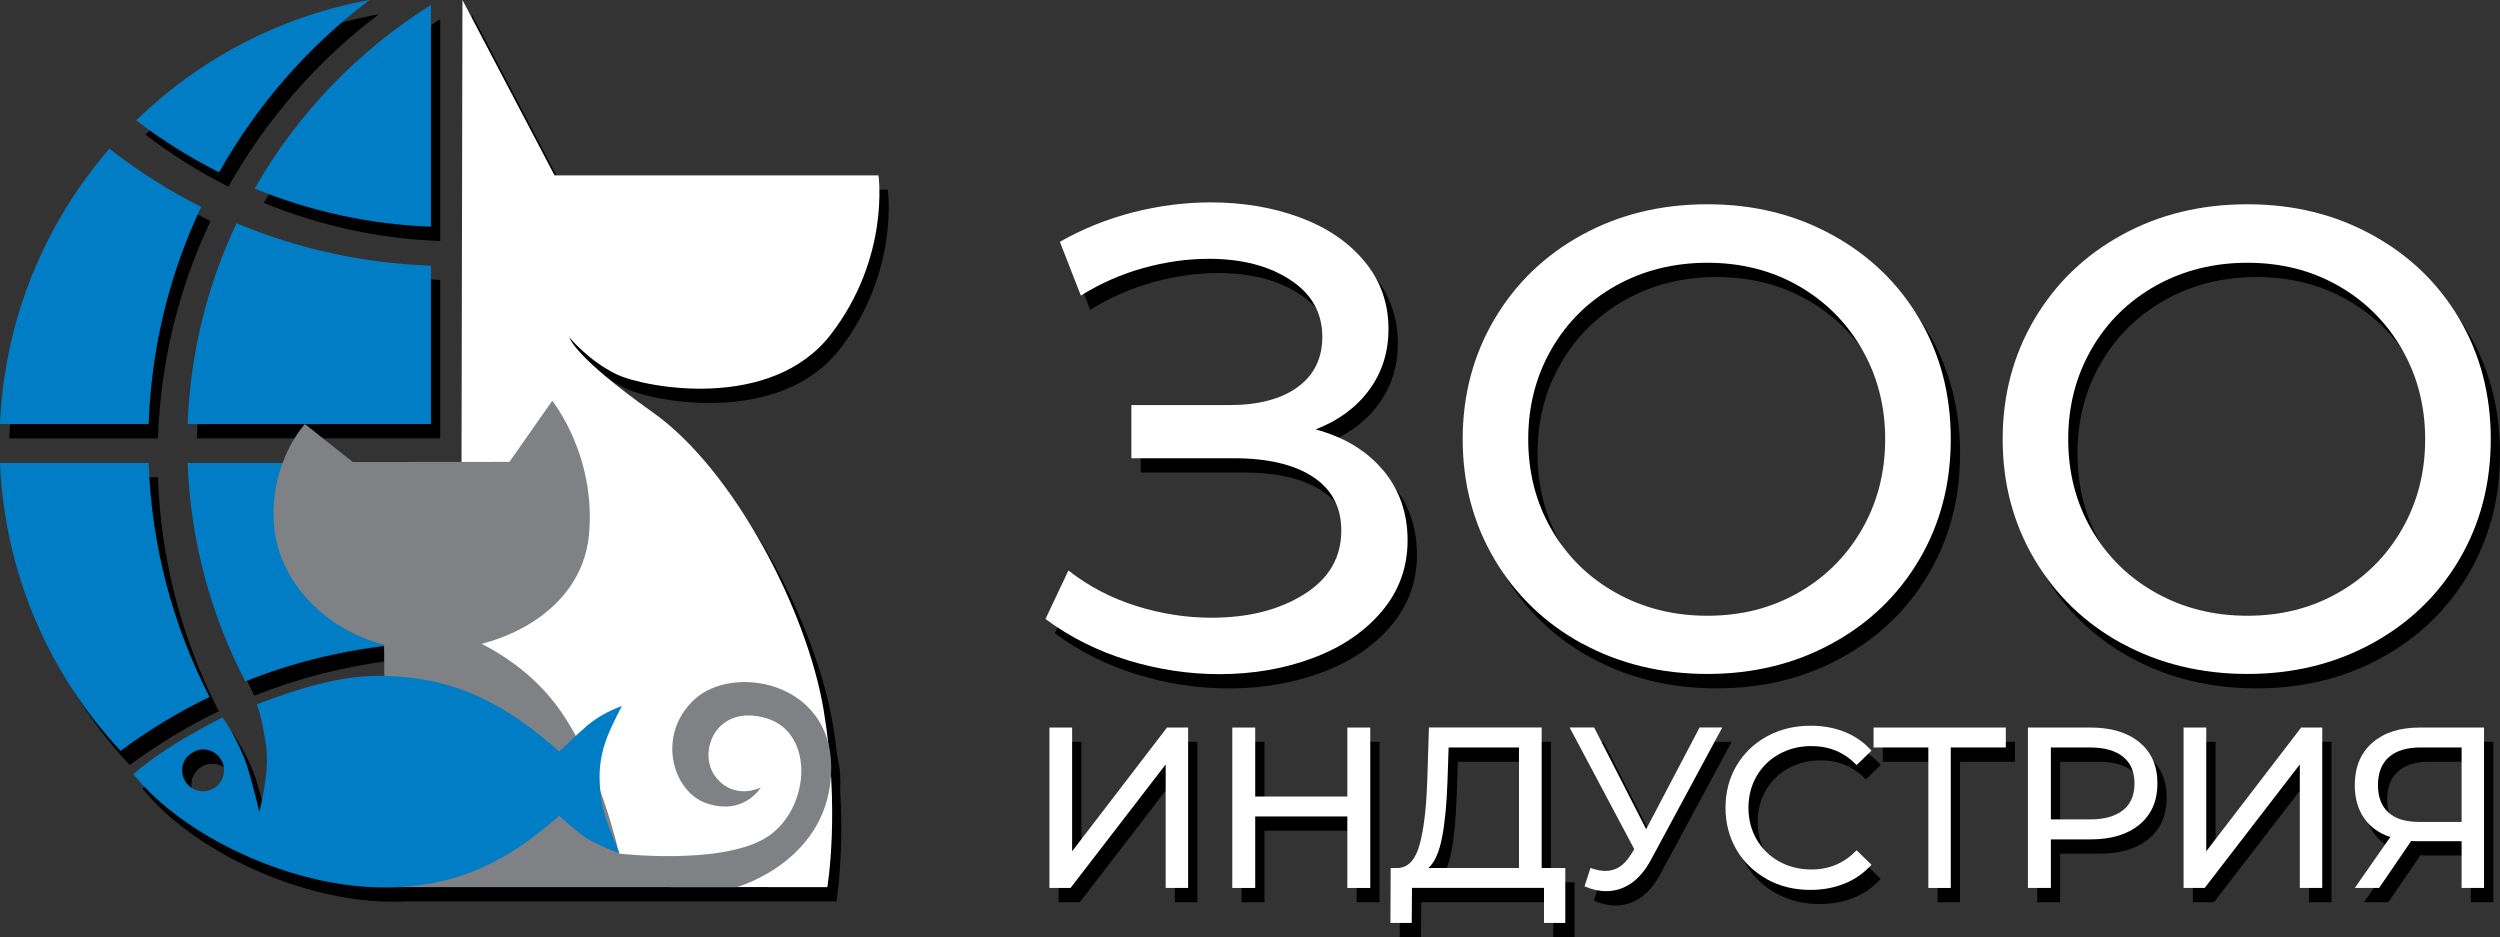
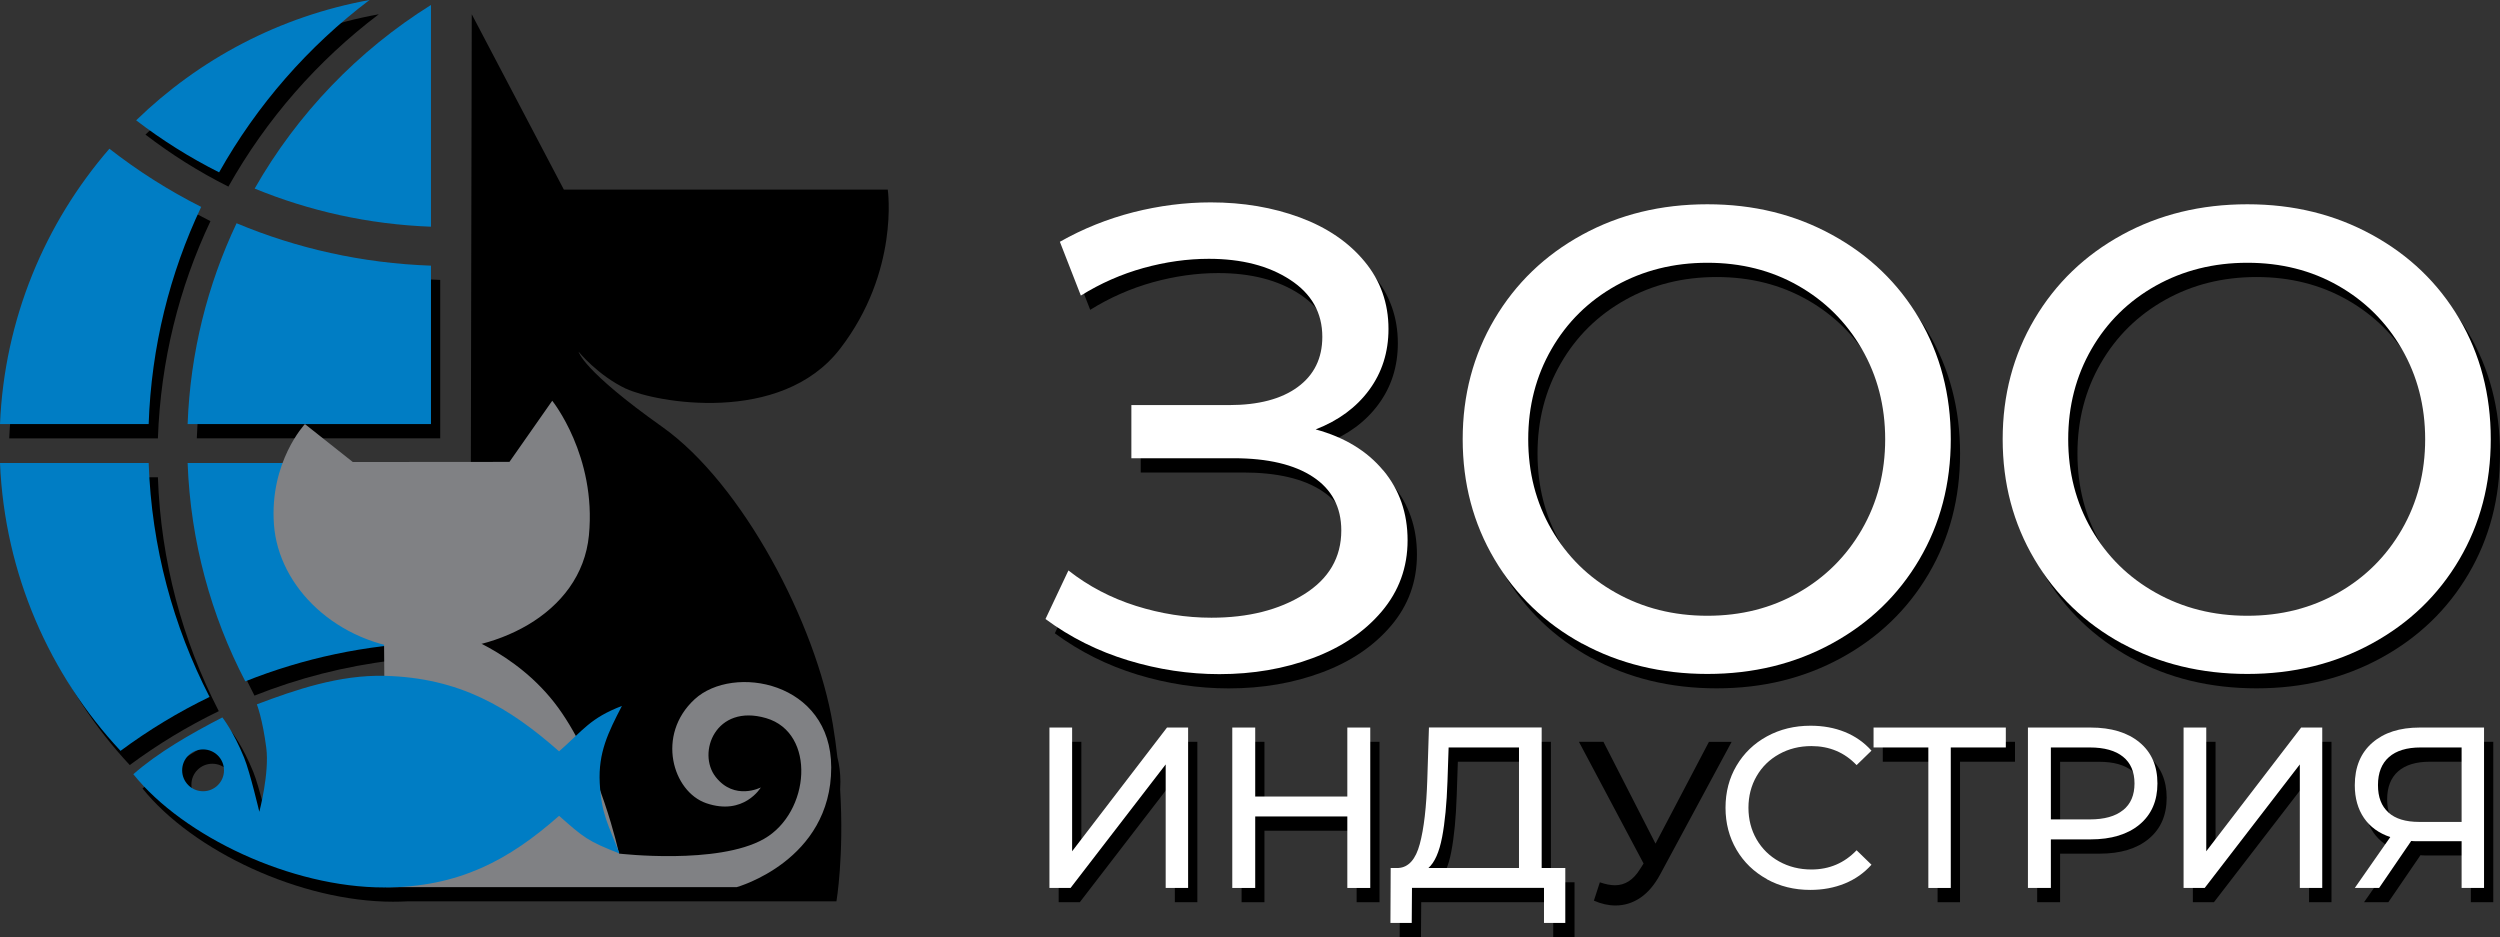
<svg xmlns="http://www.w3.org/2000/svg" id="_Слой_2" data-name="Слой 2" viewBox="0 0 397.88 149.17">
  <rect x="0" y="0" width="397.88" height="149.17" fill="#333333" stroke="none" />
  <defs>
    <style>
      .cls-1 {
        fill: #fff;
      }

      .cls-2 {
        fill: #808184;
      }

      .cls-3 {
        fill: #007dc4;
      }

      .cls-4 {
        fill: #0066b2;
      }
    </style>
  </defs>
  <g id="_Слой_1-2" data-name="Слой 1">
    <g>
      <g>
        <path d="m60.29,2.27c-14.31,2.59-27.13,9.42-37.14,19.15,4.11,3.16,8.53,5.94,13.2,8.28,6.02-10.71,14.19-20.06,23.94-27.43Z" />
        <path d="m33.5,35.2c-5.18-2.61-10.07-5.72-14.61-9.26C8.63,37.8,2.18,53.04,1.47,69.77h23.66c.43-12.32,3.37-24.01,8.36-34.56Z" />
        <path d="m25.14,75.96H1.47c.75,17.68,7.9,33.69,19.18,45.8,4.43-3.28,9.17-6.16,14.17-8.58-5.78-11.24-9.23-23.86-9.69-37.23Z" />
-         <path d="m42,32.29c8.71,3.58,18.17,5.7,28.06,6.07V3.06c-11.61,7.25-21.28,17.31-28.06,29.22Z" />
        <path d="m99.67,61.87c4.49,2.13,24.6,5.91,34.05-6.39,9.46-12.3,7.57-25.3,7.57-25.3h-51.55l-14.66-27.91-.15,73.52h-17.3s-7.62-6.03-7.62-6.03h20.05v-25.21c-10.93-.38-21.37-2.73-30.95-6.75-4.62,9.76-7.36,20.57-7.79,31.96h18.68s-2.08,2.24-3.56,6.2h-15.12c.47,12.49,3.73,24.27,9.18,34.75,6.98-2.78,14.38-4.69,22.09-5.61l.04,4.73c-7.14-.17-14.13,2.2-20.29,4.54,0,0,.91,2.32,1.5,6.92.52,4.05-1.11,10.18-1.11,10.18,0,0-1.47-6.28-2.42-8.62-1.7-4.18-3.46-6.4-3.46-6.4-5.12,2.64-10.27,5.61-14.17,9.04,8.02,9.98,25.21,18.02,39.86,18.02.79,0,1.57-.02,2.32-.06h53.85s.02,0,.03,0h14.38s1.23-7.22.59-17.81c.02-.4.04-.81.04-1.23,0-1.42-.18-2.71-.48-3.9-.19-1.68-.42-3.42-.72-5.21-2.66-15.96-14.37-38.31-27.14-47.35-12.77-9.05-13.33-11.98-13.33-11.98,0,0,3.07,3.78,7.57,5.91Zm-65.88,66.34c-1.84,0-3.33-1.49-3.33-3.33s1.49-3.33,3.33-3.33,3.33,1.49,3.33,3.33-1.49,3.33-3.33,3.33Z" />
        <path d="m221.63,77.14c-2.58-3.1-6.16-5.27-10.75-6.53,3.62-1.39,6.46-3.48,8.51-6.27,2.05-2.78,3.08-6.02,3.08-9.71,0-4.11-1.27-7.69-3.81-10.75-2.54-3.06-5.97-5.39-10.28-7-4.32-1.6-9.05-2.4-14.2-2.4-4.11,0-8.21.52-12.32,1.57-4.11,1.04-8.01,2.61-11.69,4.7l3.34,8.56c3.13-1.95,6.46-3.41,9.97-4.39,3.52-.97,6.98-1.46,10.39-1.46,5.22,0,9.54,1.11,12.95,3.34,3.41,2.23,5.12,5.26,5.12,9.08,0,3.41-1.3,6.07-3.92,7.99-2.61,1.91-6.25,2.87-10.91,2.87h-15.56v8.46h16.29c5.43,0,9.64.99,12.63,2.98,2.99,1.98,4.49,4.82,4.49,8.51,0,4.32-1.98,7.71-5.95,10.18-3.97,2.47-8.87,3.71-14.72,3.71-4.04,0-8.04-.63-12.01-1.88-3.97-1.25-7.55-3.13-10.75-5.64l-3.65,7.73c3.97,2.92,8.35,5.11,13.16,6.58,4.8,1.46,9.64,2.19,14.51,2.19,5.36,0,10.32-.85,14.88-2.56,4.56-1.7,8.21-4.18,10.96-7.41,2.75-3.24,4.12-7.01,4.12-11.33s-1.29-8.02-3.86-11.12Z" />
        <path d="m253.27,104.7c5.92,3.24,12.56,4.85,19.94,4.85s13.92-1.62,19.84-4.85c5.92-3.24,10.55-7.69,13.89-13.36,3.34-5.67,5.01-12.06,5.01-19.16s-1.67-13.49-5.01-19.16c-3.34-5.67-7.97-10.13-13.89-13.36-5.92-3.24-12.53-4.86-19.84-4.86s-14.03,1.62-19.94,4.86c-5.92,3.24-10.56,7.71-13.94,13.42-3.38,5.71-5.06,12.08-5.06,19.11s1.69,13.4,5.06,19.11c3.38,5.71,8.02,10.18,13.94,13.42Zm-4.86-46.88c2.47-4.28,5.88-7.64,10.23-10.08,4.35-2.44,9.2-3.65,14.57-3.65s10.18,1.22,14.46,3.65c4.28,2.44,7.66,5.8,10.13,10.08,2.47,4.28,3.71,9.07,3.71,14.36s-1.24,10.08-3.71,14.36c-2.47,4.28-5.85,7.64-10.13,10.07-4.28,2.44-9.1,3.66-14.46,3.66s-10.22-1.22-14.57-3.66c-4.35-2.43-7.76-5.79-10.23-10.07-2.47-4.28-3.71-9.07-3.71-14.36s1.23-10.08,3.71-14.36Z" />
        <path d="m339.2,104.7c5.92,3.24,12.56,4.85,19.94,4.85s13.92-1.62,19.84-4.85c5.92-3.24,10.55-7.69,13.89-13.36,3.34-5.67,5.01-12.06,5.01-19.16s-1.67-13.49-5.01-19.16c-3.34-5.67-7.97-10.13-13.89-13.36-5.92-3.24-12.53-4.86-19.84-4.86s-14.03,1.62-19.94,4.86c-5.92,3.24-10.56,7.71-13.94,13.42-3.38,5.71-5.06,12.08-5.06,19.11s1.69,13.4,5.06,19.11c3.38,5.71,8.02,10.18,13.94,13.42Zm-4.86-46.88c2.47-4.28,5.88-7.64,10.23-10.08,4.35-2.44,9.2-3.65,14.57-3.65s10.18,1.22,14.46,3.65c4.28,2.44,7.66,5.8,10.13,10.08,2.47,4.28,3.71,9.07,3.71,14.36s-1.24,10.08-3.71,14.36c-2.47,4.28-5.85,7.64-10.13,10.07-4.28,2.44-9.1,3.66-14.46,3.66s-10.22-1.22-14.57-3.66c-4.35-2.43-7.76-5.79-10.23-10.07-2.47-4.28-3.71-9.07-3.71-14.36s1.23-10.08,3.71-14.36Z" />
        <polygon points="172.1 137.75 172.1 118.06 168.49 118.06 168.49 143.59 171.85 143.59 186.98 123.93 186.98 143.59 190.56 143.59 190.56 118.06 187.2 118.06 172.1 137.75" />
        <polygon points="215.91 129.04 201.24 129.04 201.24 118.06 197.6 118.06 197.6 143.59 201.24 143.59 201.24 132.21 215.91 132.21 215.91 143.59 219.55 143.59 219.55 118.06 215.91 118.06 215.91 129.04" />
        <path d="m246.83,118.06h-17.94l-.26,8.21c-.15,4.45-.55,7.9-1.2,10.34-.66,2.44-1.79,3.71-3.39,3.81h-1.24l-.04,8.75h3.39l.04-5.58h21.01v5.58h3.39v-8.75h-3.76v-22.36Zm-3.61,22.36h-14.41c1-.9,1.72-2.53,2.17-4.89.45-2.36.74-5.34.86-8.94l.18-5.36h11.2v19.18Z" />
        <path d="m263.47,134.25l-8.28-16.19h-3.9l10.29,19.37-.58.91c-1.05,1.7-2.37,2.55-3.97,2.55-.71,0-1.51-.16-2.41-.47l-.95,2.92c1.17.51,2.31.77,3.43.77,1.43,0,2.76-.41,3.98-1.24,1.22-.83,2.27-2.08,3.17-3.76l11.34-21.04h-3.61l-8.5,16.19Z" />
-         <path d="m284.62,122.29c1.53-.85,3.25-1.28,5.14-1.28,2.87,0,5.26,1.01,7.19,3.03l2.37-2.3c-1.17-1.31-2.58-2.3-4.23-2.97-1.65-.67-3.48-1-5.47-1-2.55,0-4.86.57-6.93,1.69-2.07,1.13-3.68,2.69-4.85,4.67-1.17,1.98-1.75,4.21-1.75,6.69s.58,4.71,1.75,6.69c1.17,1.98,2.78,3.54,4.83,4.67,2.05,1.13,4.36,1.7,6.91,1.7,1.99,0,3.82-.34,5.49-1.02,1.66-.68,3.08-1.68,4.25-2.99l-2.37-2.3c-1.95,2.04-4.34,3.06-7.19,3.06-1.9,0-3.61-.43-5.14-1.28-1.53-.85-2.73-2.02-3.59-3.52-.86-1.5-1.29-3.17-1.29-5.02s.43-3.52,1.29-5.02c.86-1.49,2.06-2.67,3.59-3.52Z" />
        <polygon points="299.65 121.23 308.37 121.23 308.37 143.59 311.94 143.59 311.94 121.23 320.69 121.23 320.69 118.06 299.65 118.06 299.65 121.23" />
        <path d="m341.99,120.43c-1.9-1.58-4.5-2.37-7.81-2.37h-9.96v25.53h3.65v-7.73h6.31c3.31,0,5.91-.79,7.81-2.37,1.9-1.58,2.84-3.76,2.84-6.53s-.95-4.95-2.84-6.53Zm-2.63,10.78c-1.22.99-2.98,1.48-5.29,1.48h-6.2v-11.45h6.2c2.31,0,4.07.49,5.29,1.48,1.22.98,1.82,2.4,1.82,4.25s-.61,3.26-1.82,4.25Z" />
        <polygon points="352.61 137.75 352.61 118.06 349 118.06 349 143.59 352.35 143.59 367.49 123.93 367.49 143.59 371.06 143.59 371.06 118.06 367.71 118.06 352.61 137.75" />
        <path d="m379.03,120.48c-1.86,1.62-2.79,3.87-2.79,6.77,0,2.04.49,3.77,1.46,5.2.97,1.42,2.37,2.44,4.19,3.04l-5.65,8.1h3.87l5.11-7.48c.22.03.55.04.98.04h7.04v7.44h3.57v-25.53h-10.25c-3.16,0-5.67.81-7.53,2.42Zm14.21.75v11.85h-6.75c-2.16,0-3.8-.5-4.91-1.51-1.11-1.01-1.66-2.46-1.66-4.36s.58-3.43,1.75-4.45c1.17-1.02,2.84-1.53,5.03-1.53h6.53Z" />
      </g>
      <g>
        <g>
          <g>
            <path class="cls-3" d="m34.87,27.43c-4.67-2.35-9.08-5.12-13.2-8.28C31.68,9.42,44.51,2.59,58.81,0c-9.75,7.37-17.92,16.72-23.94,27.43Z" />
            <path class="cls-3" d="m32.02,32.93c-4.99,10.55-7.94,22.24-8.36,34.56H0c.71-16.73,7.15-31.97,17.41-43.82,4.54,3.54,9.43,6.65,14.61,9.26Z" />
            <path class="cls-3" d="m23.66,73.69c.46,13.37,3.91,25.99,9.69,37.23-5,2.42-9.74,5.3-14.17,8.58C7.9,107.38.75,91.37,0,73.69h23.66Z" />
            <path class="cls-3" d="m68.59,42.28v25.21H29.86c.42-11.39,3.17-22.2,7.79-31.96,9.58,4.01,20.02,6.37,30.95,6.75Z" />
            <path class="cls-3" d="m68.59.79v35.29c-9.9-.37-19.35-2.49-28.06-6.07,6.79-11.91,16.46-21.97,28.06-29.22Z" />
            <path class="cls-4" d="m68.59,140.39c-10.72-6.7-19.79-15.78-26.46-26.52,8.27-3.2,17.17-5.09,26.46-5.44v31.95Z" />
            <path class="cls-3" d="m68.59,73.69v28.56c-10.4.36-20.35,2.52-29.55,6.19-5.45-10.47-8.72-22.26-9.18-34.75h38.73Z" />
          </g>
-           <path class="cls-1" d="m73.6,0l14.66,27.91h51.55s1.89,13.01-7.57,25.3c-9.46,12.3-29.56,8.51-34.05,6.39-4.49-2.13-7.57-5.91-7.57-5.91,0,0,.56,2.93,13.33,11.98,12.77,9.05,24.48,31.39,27.14,47.35,2.66,15.96.58,28.17.58,28.17l-58.35-.04L73.6,0Z" />
          <g>
            <path class="cls-2" d="m56.16,73.53l24.92-.02,6.81-9.73s7.06,8.76,5.84,21.41c-1.22,12.65-15.33,19.22-27.74,18.25-12.41-.97-21.66-9.98-22.39-19.95-.73-9.98,4.93-16,4.93-16l7.62,6.04Z" />
-             <path class="cls-2" d="m61.09,97.73l.33,43.46h55.83s15.04-4.17,15.04-19.05c0-13.71-15.63-16.47-21.73-10.86-6.18,5.68-3.51,14.71,1.84,16.55,6,2.06,8.69-2.51,8.69-2.51,0,0-4.18,2.17-7.19-1.67-3.01-3.84,0-11.7,8.02-9.36,8.02,2.34,7.02,15.04-.33,19.22-7.35,4.18-23.07,2.34-23.07,2.34,0,0-3.01-14.04-9.69-23.23-6.69-9.19-17.05-12.2-17.05-12.2l-10.7-2.67Z" />
+             <path class="cls-2" d="m61.09,97.73l.33,43.46h55.83s15.04-4.17,15.04-19.05c0-13.71-15.63-16.47-21.73-10.86-6.18,5.68-3.51,14.71,1.84,16.55,6,2.06,8.69-2.51,8.69-2.51,0,0-4.18,2.17-7.19-1.67-3.01-3.84,0-11.7,8.02-9.36,8.02,2.34,7.02,15.04-.33,19.22-7.35,4.18-23.07,2.34-23.07,2.34,0,0-3.01-14.04-9.69-23.23-6.69-9.19-17.05-12.2-17.05-12.2Z" />
          </g>
          <path class="cls-3" d="m35.39,114.18s1.76,2.22,3.46,6.4c.95,2.34,2.42,8.62,2.42,8.62,0,0,1.63-6.14,1.11-10.18-.59-4.6-1.5-6.92-1.5-6.92,6.16-2.34,13.16-4.71,20.3-4.54,11.95.29,19.86,5.01,27.8,12.02,3.89-3.42,4.93-5.28,10-7.23-2.18,4.21-3.78,7.43-3.53,12.27.26,4.99,1.39,6.65,3.14,11.21-5.06-1.95-5.72-2.56-9.61-5.99-7.94,7.01-15.94,11.4-27.9,11.4-14.65,0-31.84-8.04-39.86-18.02,3.9-3.43,9.05-6.4,14.17-9.04Zm-3.07,11.75c1.84,0,3.33-1.49,3.33-3.33s-1.49-3.33-3.33-3.33-3.33,1.49-3.33,3.33,1.49,3.33,3.33,3.33Z" />
        </g>
        <g>
          <path class="cls-1" d="m220.16,74.87c2.57,3.1,3.86,6.8,3.86,11.12s-1.38,8.09-4.12,11.33c-2.75,3.24-6.4,5.71-10.96,7.41-4.56,1.71-9.52,2.56-14.88,2.56-4.87,0-9.71-.73-14.51-2.19s-9.19-3.65-13.16-6.58l3.65-7.73c3.2,2.51,6.79,4.39,10.75,5.64,3.97,1.25,7.97,1.88,12.01,1.88,5.85,0,10.75-1.23,14.72-3.71,3.97-2.47,5.95-5.86,5.95-10.18,0-3.69-1.5-6.53-4.49-8.51-2.99-1.98-7.21-2.98-12.63-2.98h-16.29v-8.46h15.56c4.66,0,8.3-.96,10.91-2.87s3.92-4.58,3.92-7.99c0-3.83-1.71-6.86-5.12-9.08-3.41-2.23-7.73-3.34-12.95-3.34-3.41,0-6.88.49-10.39,1.46-3.52.98-6.84,2.44-9.97,4.39l-3.34-8.56c3.69-2.09,7.59-3.65,11.69-4.7,4.11-1.04,8.21-1.57,12.32-1.57,5.15,0,9.88.8,14.2,2.4,4.31,1.6,7.74,3.93,10.28,7,2.54,3.06,3.81,6.65,3.81,10.75,0,3.69-1.03,6.93-3.08,9.71-2.05,2.78-4.89,4.87-8.51,6.27,4.59,1.25,8.18,3.43,10.75,6.53Z" />
          <path class="cls-1" d="m251.79,102.43c-5.92-3.24-10.56-7.71-13.94-13.42-3.38-5.71-5.06-12.08-5.06-19.11s1.69-13.4,5.06-19.11c3.38-5.71,8.02-10.18,13.94-13.42,5.92-3.24,12.56-4.86,19.94-4.86s13.92,1.62,19.84,4.86c5.92,3.24,10.55,7.69,13.89,13.36,3.34,5.67,5.01,12.06,5.01,19.16s-1.67,13.49-5.01,19.16-7.97,10.13-13.89,13.36c-5.92,3.24-12.53,4.85-19.84,4.85s-14.03-1.62-19.94-4.85Zm34.4-8.09c4.28-2.43,7.66-5.79,10.13-10.07,2.47-4.28,3.71-9.07,3.71-14.36s-1.24-10.08-3.71-14.36c-2.47-4.28-5.85-7.64-10.13-10.08-4.28-2.44-9.1-3.65-14.46-3.65s-10.22,1.22-14.57,3.65c-4.35,2.44-7.76,5.8-10.23,10.08-2.47,4.28-3.71,9.07-3.71,14.36s1.23,10.08,3.71,14.36c2.47,4.28,5.88,7.64,10.23,10.07,4.35,2.44,9.2,3.66,14.57,3.66s10.18-1.22,14.46-3.66Z" />
          <path class="cls-1" d="m337.73,102.43c-5.92-3.24-10.56-7.71-13.94-13.42-3.38-5.71-5.06-12.08-5.06-19.11s1.69-13.4,5.06-19.11c3.38-5.71,8.02-10.18,13.94-13.42,5.92-3.24,12.56-4.86,19.94-4.86s13.92,1.62,19.84,4.86c5.92,3.24,10.55,7.69,13.89,13.36,3.34,5.67,5.01,12.06,5.01,19.16s-1.67,13.49-5.01,19.16-7.97,10.13-13.89,13.36c-5.92,3.24-12.53,4.85-19.84,4.85s-14.03-1.62-19.94-4.85Zm34.4-8.09c4.28-2.43,7.66-5.79,10.13-10.07,2.47-4.28,3.71-9.07,3.71-14.36s-1.24-10.08-3.71-14.36c-2.47-4.28-5.85-7.64-10.13-10.08-4.28-2.44-9.1-3.65-14.46-3.65s-10.22,1.22-14.57,3.65c-4.35,2.44-7.76,5.8-10.23,10.08-2.47,4.28-3.71,9.07-3.71,14.36s1.23,10.08,3.71,14.36c2.47,4.28,5.88,7.64,10.23,10.07,4.35,2.44,9.2,3.66,14.57,3.66s10.18-1.22,14.46-3.66Z" />
          <path class="cls-1" d="m167.02,115.79h3.61v19.69l15.1-19.69h3.36v25.53h-3.57v-19.66l-15.14,19.66h-3.36v-25.53Z" />
          <path class="cls-1" d="m218.08,115.79v25.53h-3.65v-11.38h-14.66v11.38h-3.65v-25.53h3.65v10.98h14.66v-10.98h3.65Z" />
          <path class="cls-1" d="m249.12,138.14v8.75h-3.39v-5.58h-21.01l-.04,5.58h-3.39l.04-8.75h1.24c1.6-.1,2.74-1.37,3.39-3.81.66-2.44,1.06-5.89,1.2-10.34l.26-8.21h17.94v22.36h3.76Zm-19.61-4.89c-.45,2.36-1.17,3.99-2.17,4.89h14.41v-19.18h-11.2l-.18,5.36c-.12,3.6-.41,6.58-.86,8.94Z" />
-           <path class="cls-1" d="m274.1,115.79l-11.34,21.04c-.9,1.68-1.96,2.93-3.17,3.76-1.22.83-2.54,1.24-3.98,1.24-1.12,0-2.26-.26-3.43-.77l.95-2.92c.9.32,1.7.47,2.41.47,1.6,0,2.93-.85,3.98-2.55l.58-.91-10.29-19.37h3.9l8.28,16.19,8.5-16.19h3.61Z" />
          <path class="cls-1" d="m281.2,139.91c-2.05-1.13-3.67-2.69-4.83-4.67s-1.75-4.21-1.75-6.69.58-4.71,1.75-6.69c1.17-1.98,2.78-3.54,4.85-4.67,2.07-1.13,4.38-1.69,6.93-1.69,1.99,0,3.82.33,5.47,1s3.06,1.66,4.23,2.97l-2.37,2.3c-1.92-2.02-4.32-3.03-7.19-3.03-1.9,0-3.61.43-5.14,1.28s-2.73,2.02-3.59,3.52c-.86,1.49-1.29,3.17-1.29,5.02s.43,3.52,1.29,5.02c.86,1.49,2.06,2.67,3.59,3.52s3.25,1.28,5.14,1.28c2.85,0,5.24-1.02,7.19-3.06l2.37,2.3c-1.17,1.31-2.58,2.31-4.25,2.99-1.67.68-3.5,1.02-5.49,1.02-2.55,0-4.86-.57-6.91-1.7Z" />
          <path class="cls-1" d="m319.22,118.96h-8.75v22.36h-3.57v-22.36h-8.72v-3.17h21.05v3.17Z" />
          <path class="cls-1" d="m340.52,118.16c1.9,1.58,2.84,3.76,2.84,6.53s-.95,4.95-2.84,6.53c-1.9,1.58-4.5,2.37-7.81,2.37h-6.31v7.73h-3.65v-25.53h9.96c3.31,0,5.91.79,7.81,2.37Zm-2.63,10.78c1.22-.98,1.82-2.4,1.82-4.25s-.61-3.27-1.82-4.25-2.98-1.48-5.29-1.48h-6.2v11.45h6.2c2.31,0,4.07-.49,5.29-1.48Z" />
          <path class="cls-1" d="m347.52,115.79h3.61v19.69l15.1-19.69h3.36v25.53h-3.57v-19.66l-15.14,19.66h-3.36v-25.53Z" />
          <path class="cls-1" d="m395.34,115.79v25.53h-3.57v-7.44h-7.04c-.44,0-.77-.01-.98-.04l-5.11,7.48h-3.87l5.65-8.1c-1.82-.61-3.22-1.62-4.19-3.04-.97-1.42-1.46-3.16-1.46-5.2,0-2.9.93-5.15,2.79-6.77,1.86-1.62,4.37-2.42,7.53-2.42h10.25Zm-15.23,13.51c1.11,1.01,2.74,1.51,4.91,1.51h6.75v-11.85h-6.53c-2.19,0-3.87.51-5.03,1.53s-1.75,2.5-1.75,4.45.55,3.35,1.66,4.36Z" />
        </g>
      </g>
    </g>
  </g>
</svg>